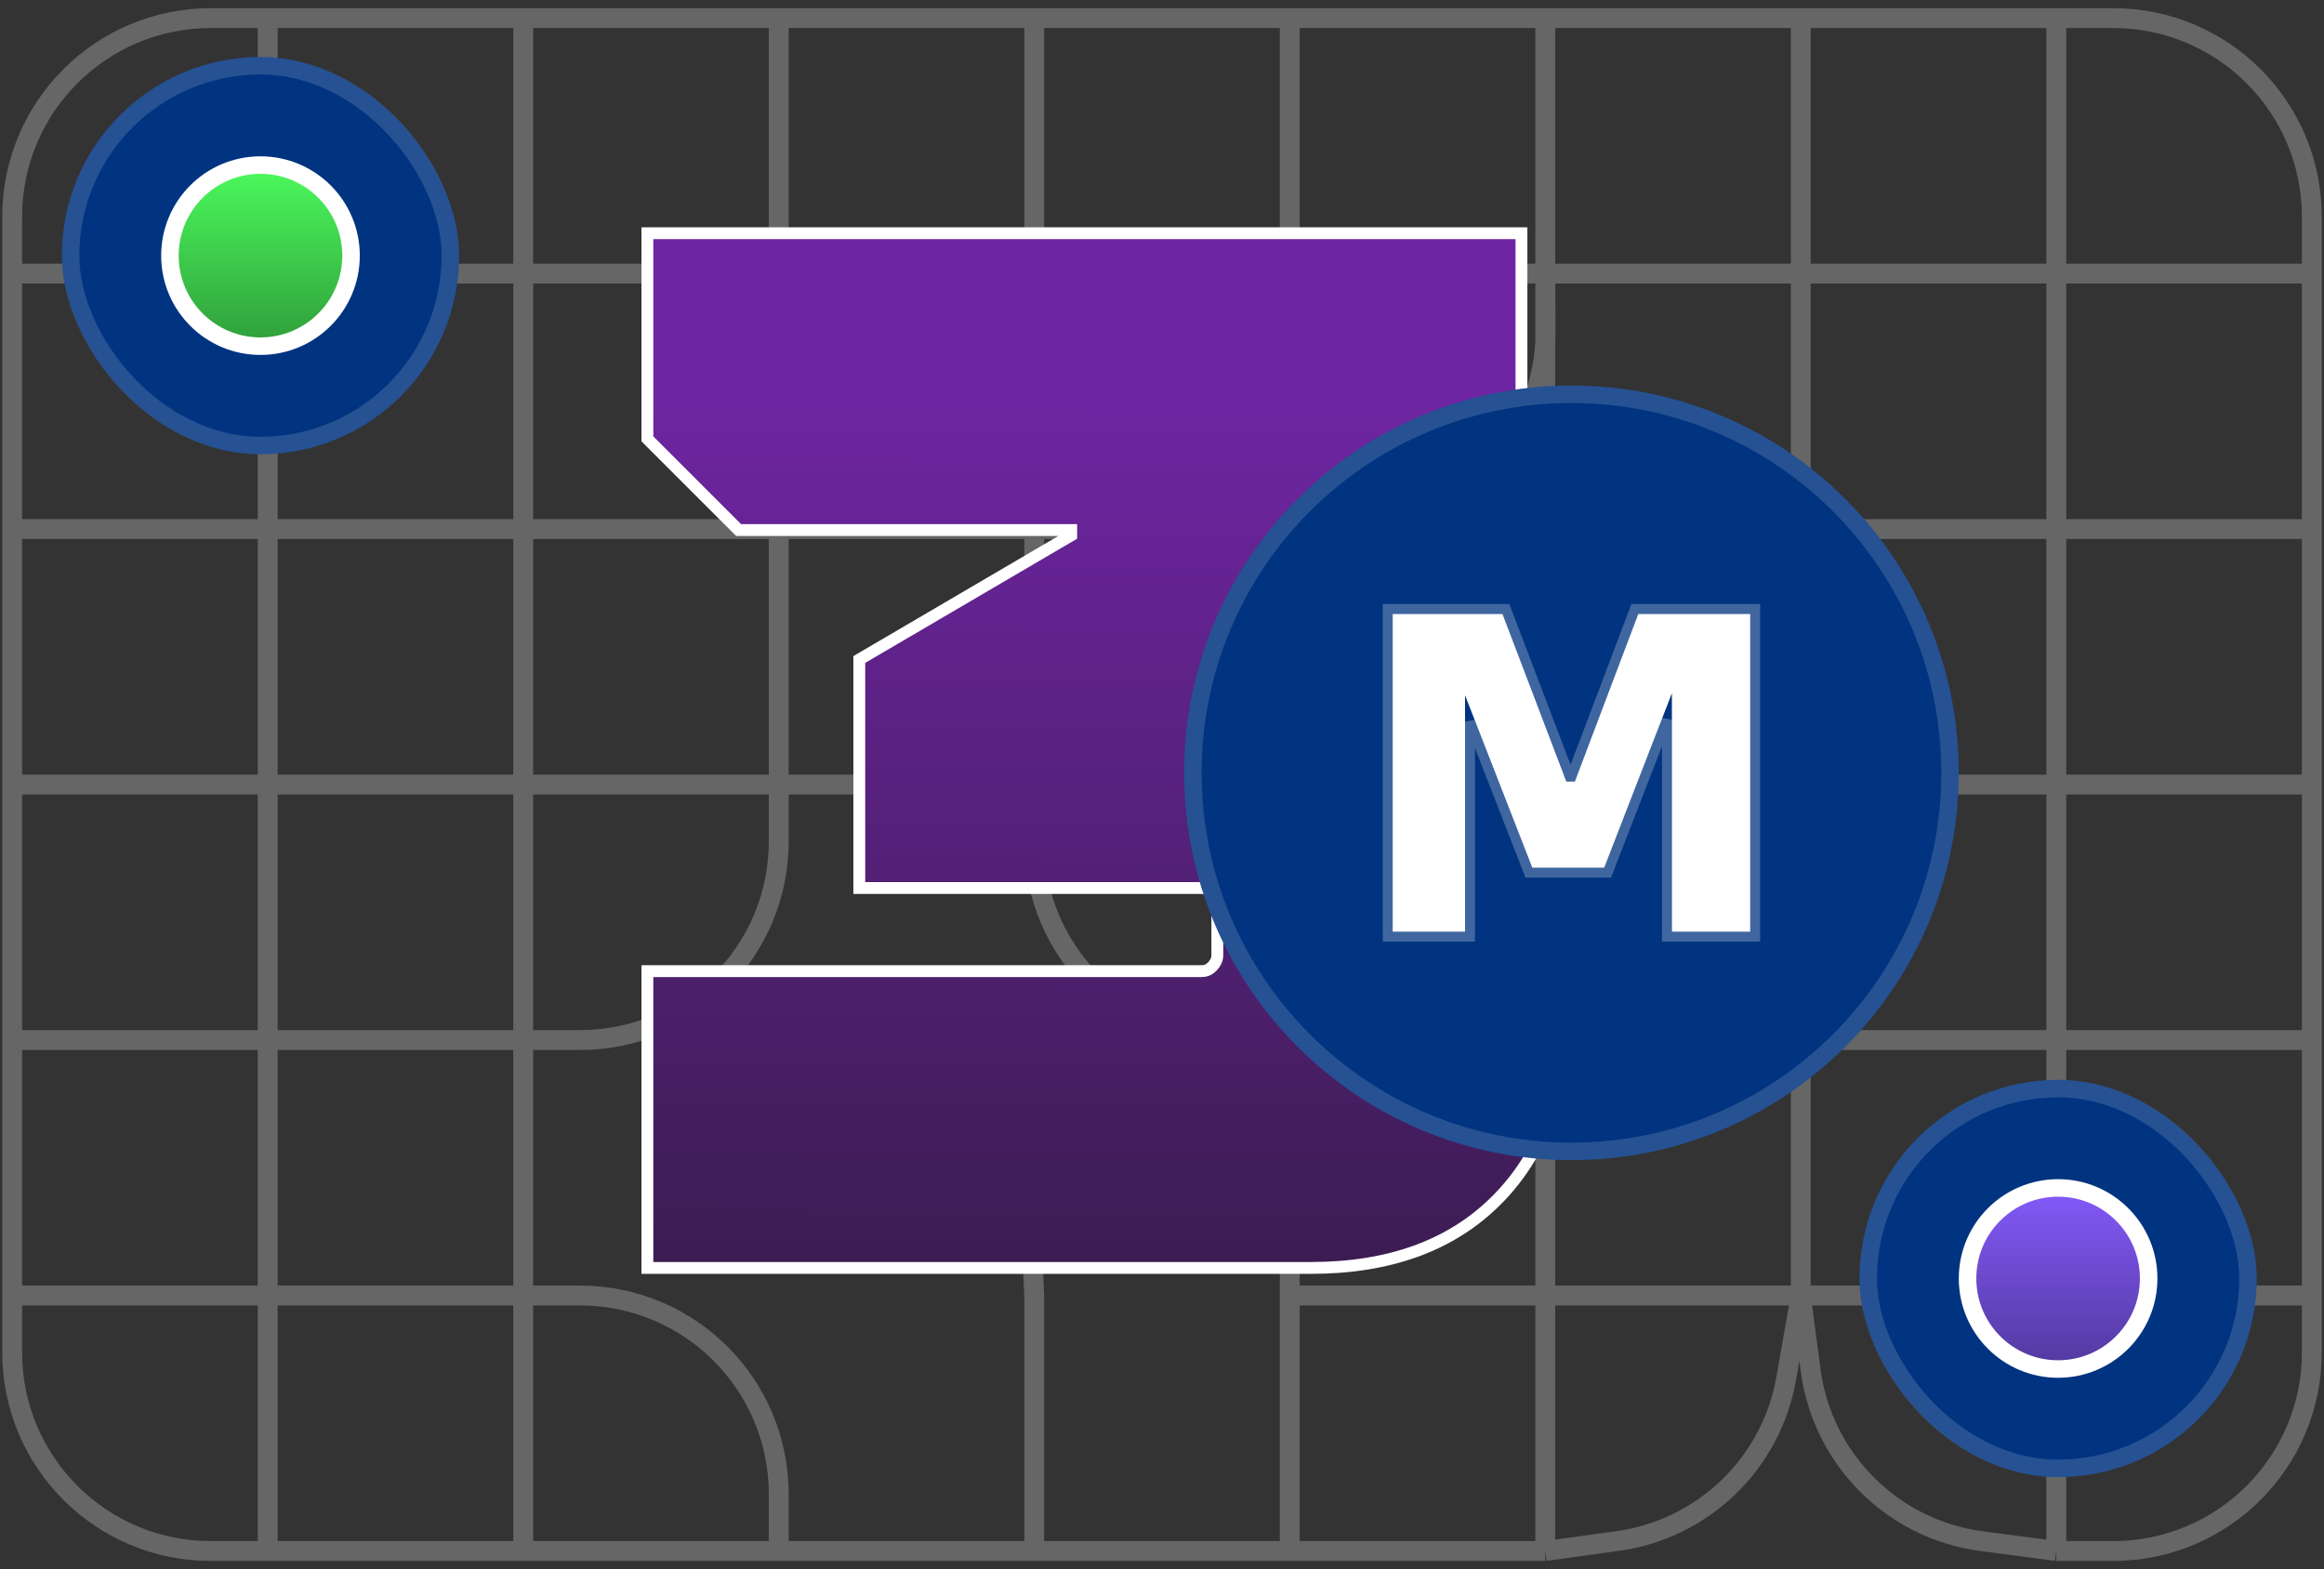
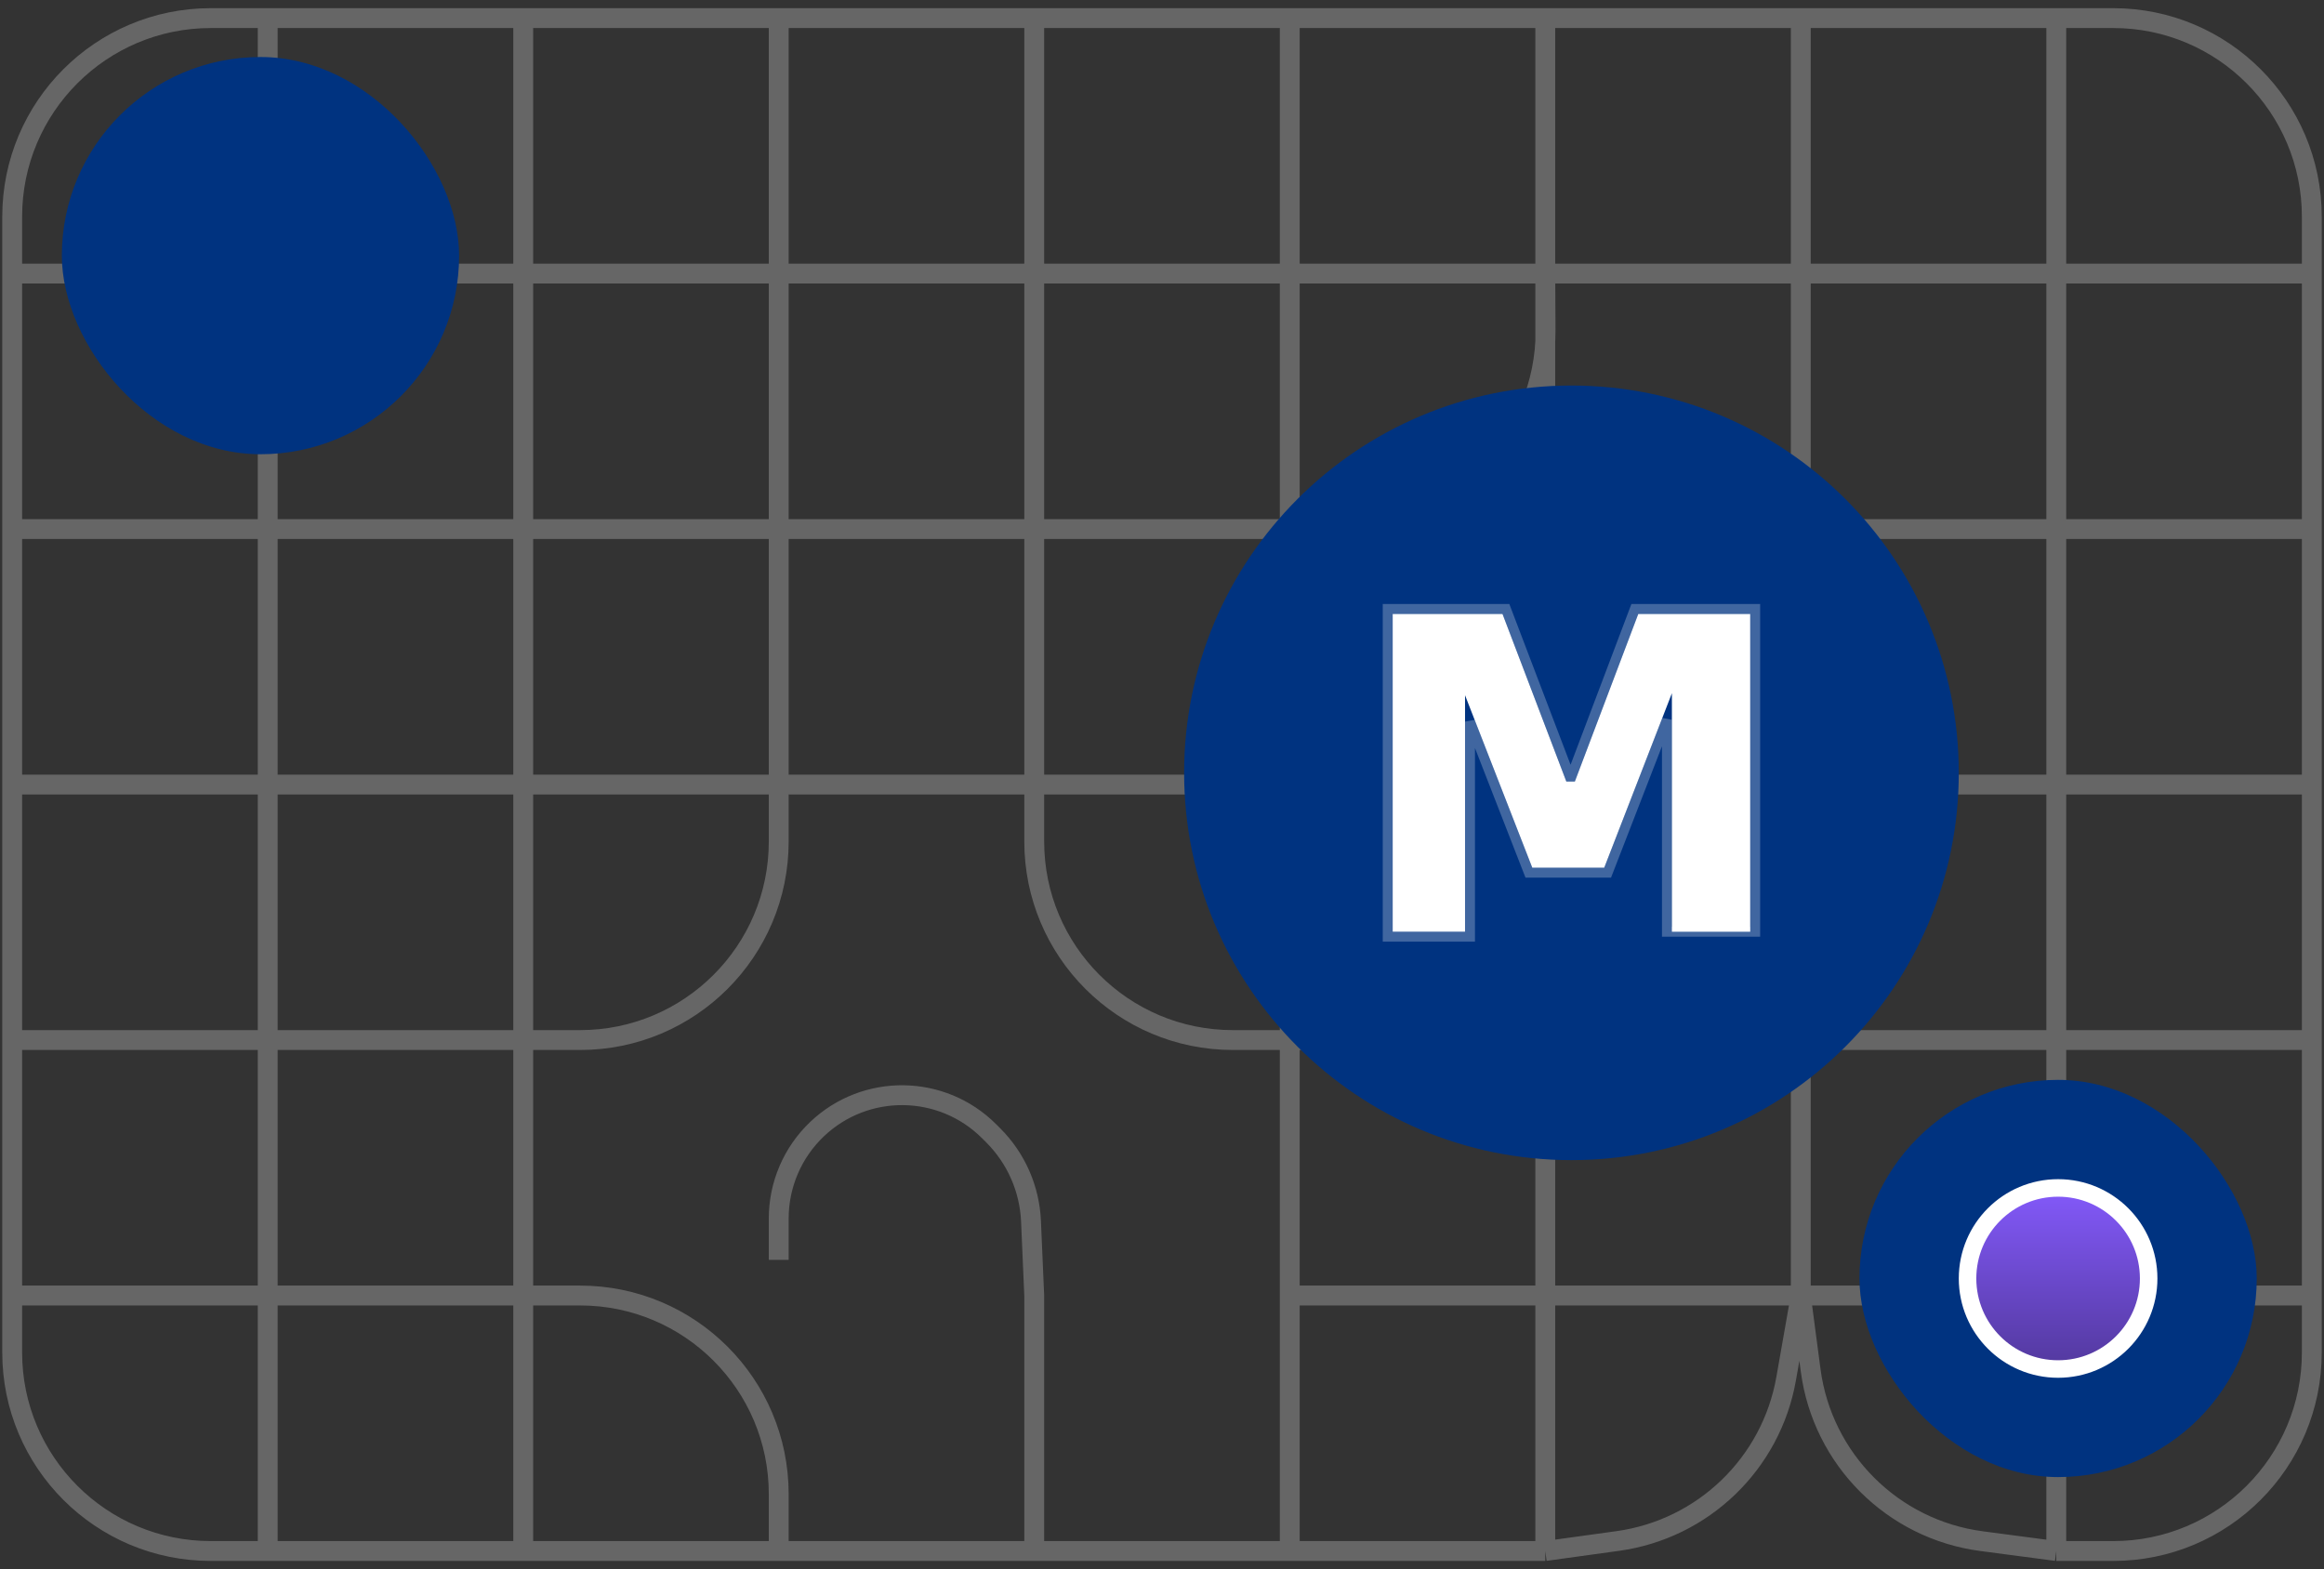
<svg xmlns="http://www.w3.org/2000/svg" width="234" height="158" viewBox="0 0 234 158" fill="none">
  <rect x="0" y="0" width="234" height="158" fill="#333333" stroke="none" />
  <path d="M1.227 27.549V21.823C1.227 10.777 10.181 1.823 21.227 1.823H26.955M1.227 27.549V53.276M1.227 27.549H26.955M1.227 53.276V79.003M1.227 53.276H26.955M1.227 79.003V104.732M1.227 79.003H26.955M1.227 104.732V130.458M1.227 104.732H26.955M1.227 130.458V136.185C1.227 147.231 10.181 156.185 21.227 156.185H26.955M1.227 130.458H26.955M26.955 1.823V27.549M26.955 1.823H52.682M26.955 27.549V53.276M26.955 27.549H52.682M26.955 53.276V79.003M26.955 53.276H52.682M26.955 79.003V104.732M26.955 79.003H52.682M26.955 104.732V130.458M26.955 104.732H52.682M26.955 130.458V156.185M26.955 130.458H52.682M26.955 156.185H52.682M52.682 1.823V27.549M52.682 1.823H78.409M52.682 27.549V53.276M52.682 27.549H78.409M52.682 53.276V79.003M52.682 53.276H78.409M52.682 79.003V104.732M52.682 79.003H78.409M52.682 104.732V130.458M52.682 104.732H58.409C69.454 104.732 78.409 95.777 78.409 84.732V79.003M52.682 130.458V156.185M52.682 130.458H58.409C69.454 130.458 78.409 139.413 78.409 150.458V156.185M52.682 156.185H78.409M78.409 1.823V27.549M78.409 1.823H104.135M78.409 27.549V53.276M78.409 27.549H104.135M78.409 53.276V79.003M78.409 53.276H104.135M78.409 79.003H104.135M78.409 156.185H104.135M104.135 1.823V27.549M104.135 1.823H129.864M104.135 27.549V53.276M104.135 27.549H129.864M104.135 53.276V79.003M104.135 53.276H129.864M104.135 79.003V84.732C104.135 95.777 113.09 104.732 124.135 104.732H129.864M104.135 79.003H129.864M104.135 156.185H129.864M104.135 156.185V130.458L103.81 122.969C103.668 119.717 102.313 116.636 100.011 114.334L99.597 113.92C94.838 109.161 87.154 109.062 82.273 113.697V113.697C79.806 116.04 78.409 119.294 78.409 122.697V126.867M129.864 1.823V27.549M129.864 1.823H155.591M129.864 27.549V53.276M129.864 27.549H155.591M129.864 53.276V79.003M129.864 53.276L135.515 53.306C146.644 53.365 155.68 44.329 155.621 33.201L155.591 27.549M129.864 79.003V104.732M129.864 79.003H155.591M129.864 104.732V130.458M129.864 104.732H155.591M129.864 130.458V156.185M129.864 130.458H155.591M129.864 156.185H155.591M155.591 1.823V27.549M155.591 1.823H181.318M155.591 27.549H181.318M155.591 27.549V53.276V79.003M155.591 79.003L155.571 73.368C155.532 62.322 164.454 53.336 175.5 53.297L181.318 53.276M155.591 79.003V104.732M155.591 79.003H181.318M155.591 104.732V130.458M155.591 104.732H181.318M155.591 130.458V156.185M155.591 130.458H181.318M155.591 156.185L162.882 155.178C171.485 153.99 178.338 147.386 179.844 138.833L181.318 130.458M181.318 1.823V27.549M181.318 1.823H207.044M181.318 27.549V53.276M181.318 27.549H207.044M181.318 53.276V79.003M181.318 53.276H207.044M181.318 79.003V104.732M181.318 79.003H207.044M181.318 104.732V130.458M181.318 104.732H207.044M181.318 130.458H207.044M181.318 130.458L182.311 137.981C183.495 146.951 190.552 154.008 199.521 155.192L207.044 156.185M207.044 1.823V27.549M207.044 1.823H212.773C223.819 1.823 232.773 10.777 232.773 21.823V27.549M207.044 27.549V53.276M207.044 27.549H232.773M207.044 53.276V79.003M207.044 53.276H232.773M207.044 79.003V104.732M207.044 79.003H232.773M207.044 104.732V130.458M207.044 104.732H232.773M207.044 130.458V156.185M207.044 130.458H232.773M207.044 156.185H212.773C223.819 156.185 232.773 147.231 232.773 136.185V130.458M232.773 27.549V53.276M232.773 53.276V79.003M232.773 79.003V104.732M232.773 104.732V130.458" stroke="white" stroke-opacity="0.25" stroke-width="2" />
  <rect x="187.227" y="108.741" width="40" height="40" rx="20" fill="#003380" />
-   <rect x="188.109" y="109.623" width="38.236" height="38.236" rx="19.118" stroke="white" stroke-opacity="0.15" stroke-width="1.764" />
  <circle cx="207.227" cy="128.741" r="9.118" fill="url(#paint0_linear_437_4154)" stroke="white" stroke-width="1.764" />
  <rect x="6.227" y="5.741" width="40" height="40" rx="20" fill="#003380" />
-   <rect x="7.109" y="6.623" width="38.236" height="38.236" rx="19.118" stroke="white" stroke-opacity="0.15" stroke-width="1.764" />
-   <circle cx="26.227" cy="25.741" r="9.118" fill="url(#paint1_linear_437_4154)" stroke="white" stroke-width="1.764" />
-   <path d="M65.186 127.083V127.679H65.782H131.997C139.864 127.679 146.112 125.435 150.664 120.883C155.312 116.235 157.607 109.94 157.607 102.068V90.297C157.607 82.428 155.313 76.18 150.664 71.629C146.114 66.98 139.865 64.686 131.997 64.686H128.179V64.152L152.899 49.611L153.193 49.438V49.097V24.082V23.486H152.597H65.782H65.186V24.082V43.947V44.194L65.36 44.369L74.189 53.197L74.364 53.372H74.611H107.857V53.905L86.816 66.239L86.521 66.412V66.754V88.825V89.422H87.118H120.961C121.355 89.422 121.678 89.574 121.966 89.934L122.008 89.986L122.06 90.027C122.419 90.315 122.571 90.639 122.571 91.032V96.183C122.571 96.585 122.41 96.979 122.01 97.379C121.737 97.652 121.402 97.793 120.961 97.793H65.782H65.186V98.39V127.083Z" fill="url(#paint2_linear_437_4154)" stroke="white" stroke-width="1.193" />
  <path d="M119.227 77.823C119.227 56.284 136.687 38.823 158.227 38.823C179.766 38.823 197.227 56.284 197.227 77.823C197.227 99.362 179.766 116.823 158.227 116.823C136.687 116.823 119.227 99.362 119.227 77.823Z" fill="#003380" />
-   <path d="M120.109 77.823C120.109 56.771 137.175 39.705 158.227 39.705C179.278 39.705 196.344 56.771 196.344 77.823C196.344 98.875 179.278 115.941 158.227 115.941C137.175 115.941 120.109 98.875 120.109 77.823Z" stroke="white" stroke-opacity="0.15" stroke-width="1.764" />
  <path d="M140.227 93.823V61.823H151.284L157.712 78.7H158.569L164.955 61.823H176.227V93.823H168.341V66.513L169.584 66.601L161.527 87.379H154.284L146.184 66.601L147.512 66.513V93.823H140.227Z" fill="white" />
-   <path d="M139.727 93.823V94.323H140.227H147.512H148.012V93.823V72.668L153.818 87.561L153.942 87.879H154.284H161.527H161.869L161.993 87.56L167.841 72.478V93.823V94.323H168.341H176.227H176.727V93.823V61.823V61.323H176.227H164.955H164.61L164.487 61.646L158.224 78.2H158.057L151.751 61.645L151.628 61.323H151.284H140.227H139.727V61.823V93.823Z" stroke="white" stroke-opacity="0.25" />
+   <path d="M139.727 93.823V94.323H140.227H147.512H148.012V93.823V72.668L153.818 87.561L153.942 87.879H154.284H161.527H161.869L161.993 87.56L167.841 72.478V93.823H168.341H176.227H176.727V93.823V61.823V61.323H176.227H164.955H164.61L164.487 61.646L158.224 78.2H158.057L151.751 61.645L151.628 61.323H151.284H140.227H139.727V61.823V93.823Z" stroke="white" stroke-opacity="0.25" />
  <defs>
    <linearGradient id="paint0_linear_437_4154" x1="207.227" y1="118.741" x2="207.227" y2="138.741" gradientUnits="userSpaceOnUse">
      <stop stop-color="#865BFF" />
      <stop offset="1" stop-color="#503799" />
    </linearGradient>
    <linearGradient id="paint1_linear_437_4154" x1="26.227" y1="15.741" x2="26.227" y2="35.741" gradientUnits="userSpaceOnUse">
      <stop stop-color="#4DFF5E" />
      <stop offset="1" stop-color="#2E9939" />
    </linearGradient>
    <linearGradient id="paint2_linear_437_4154" x1="121.168" y1="156.9" x2="121.569" y2="39.014" gradientUnits="userSpaceOnUse">
      <stop stop-color="#2B1937" />
      <stop offset="1" stop-color="#6F25A3" />
    </linearGradient>
  </defs>
</svg>